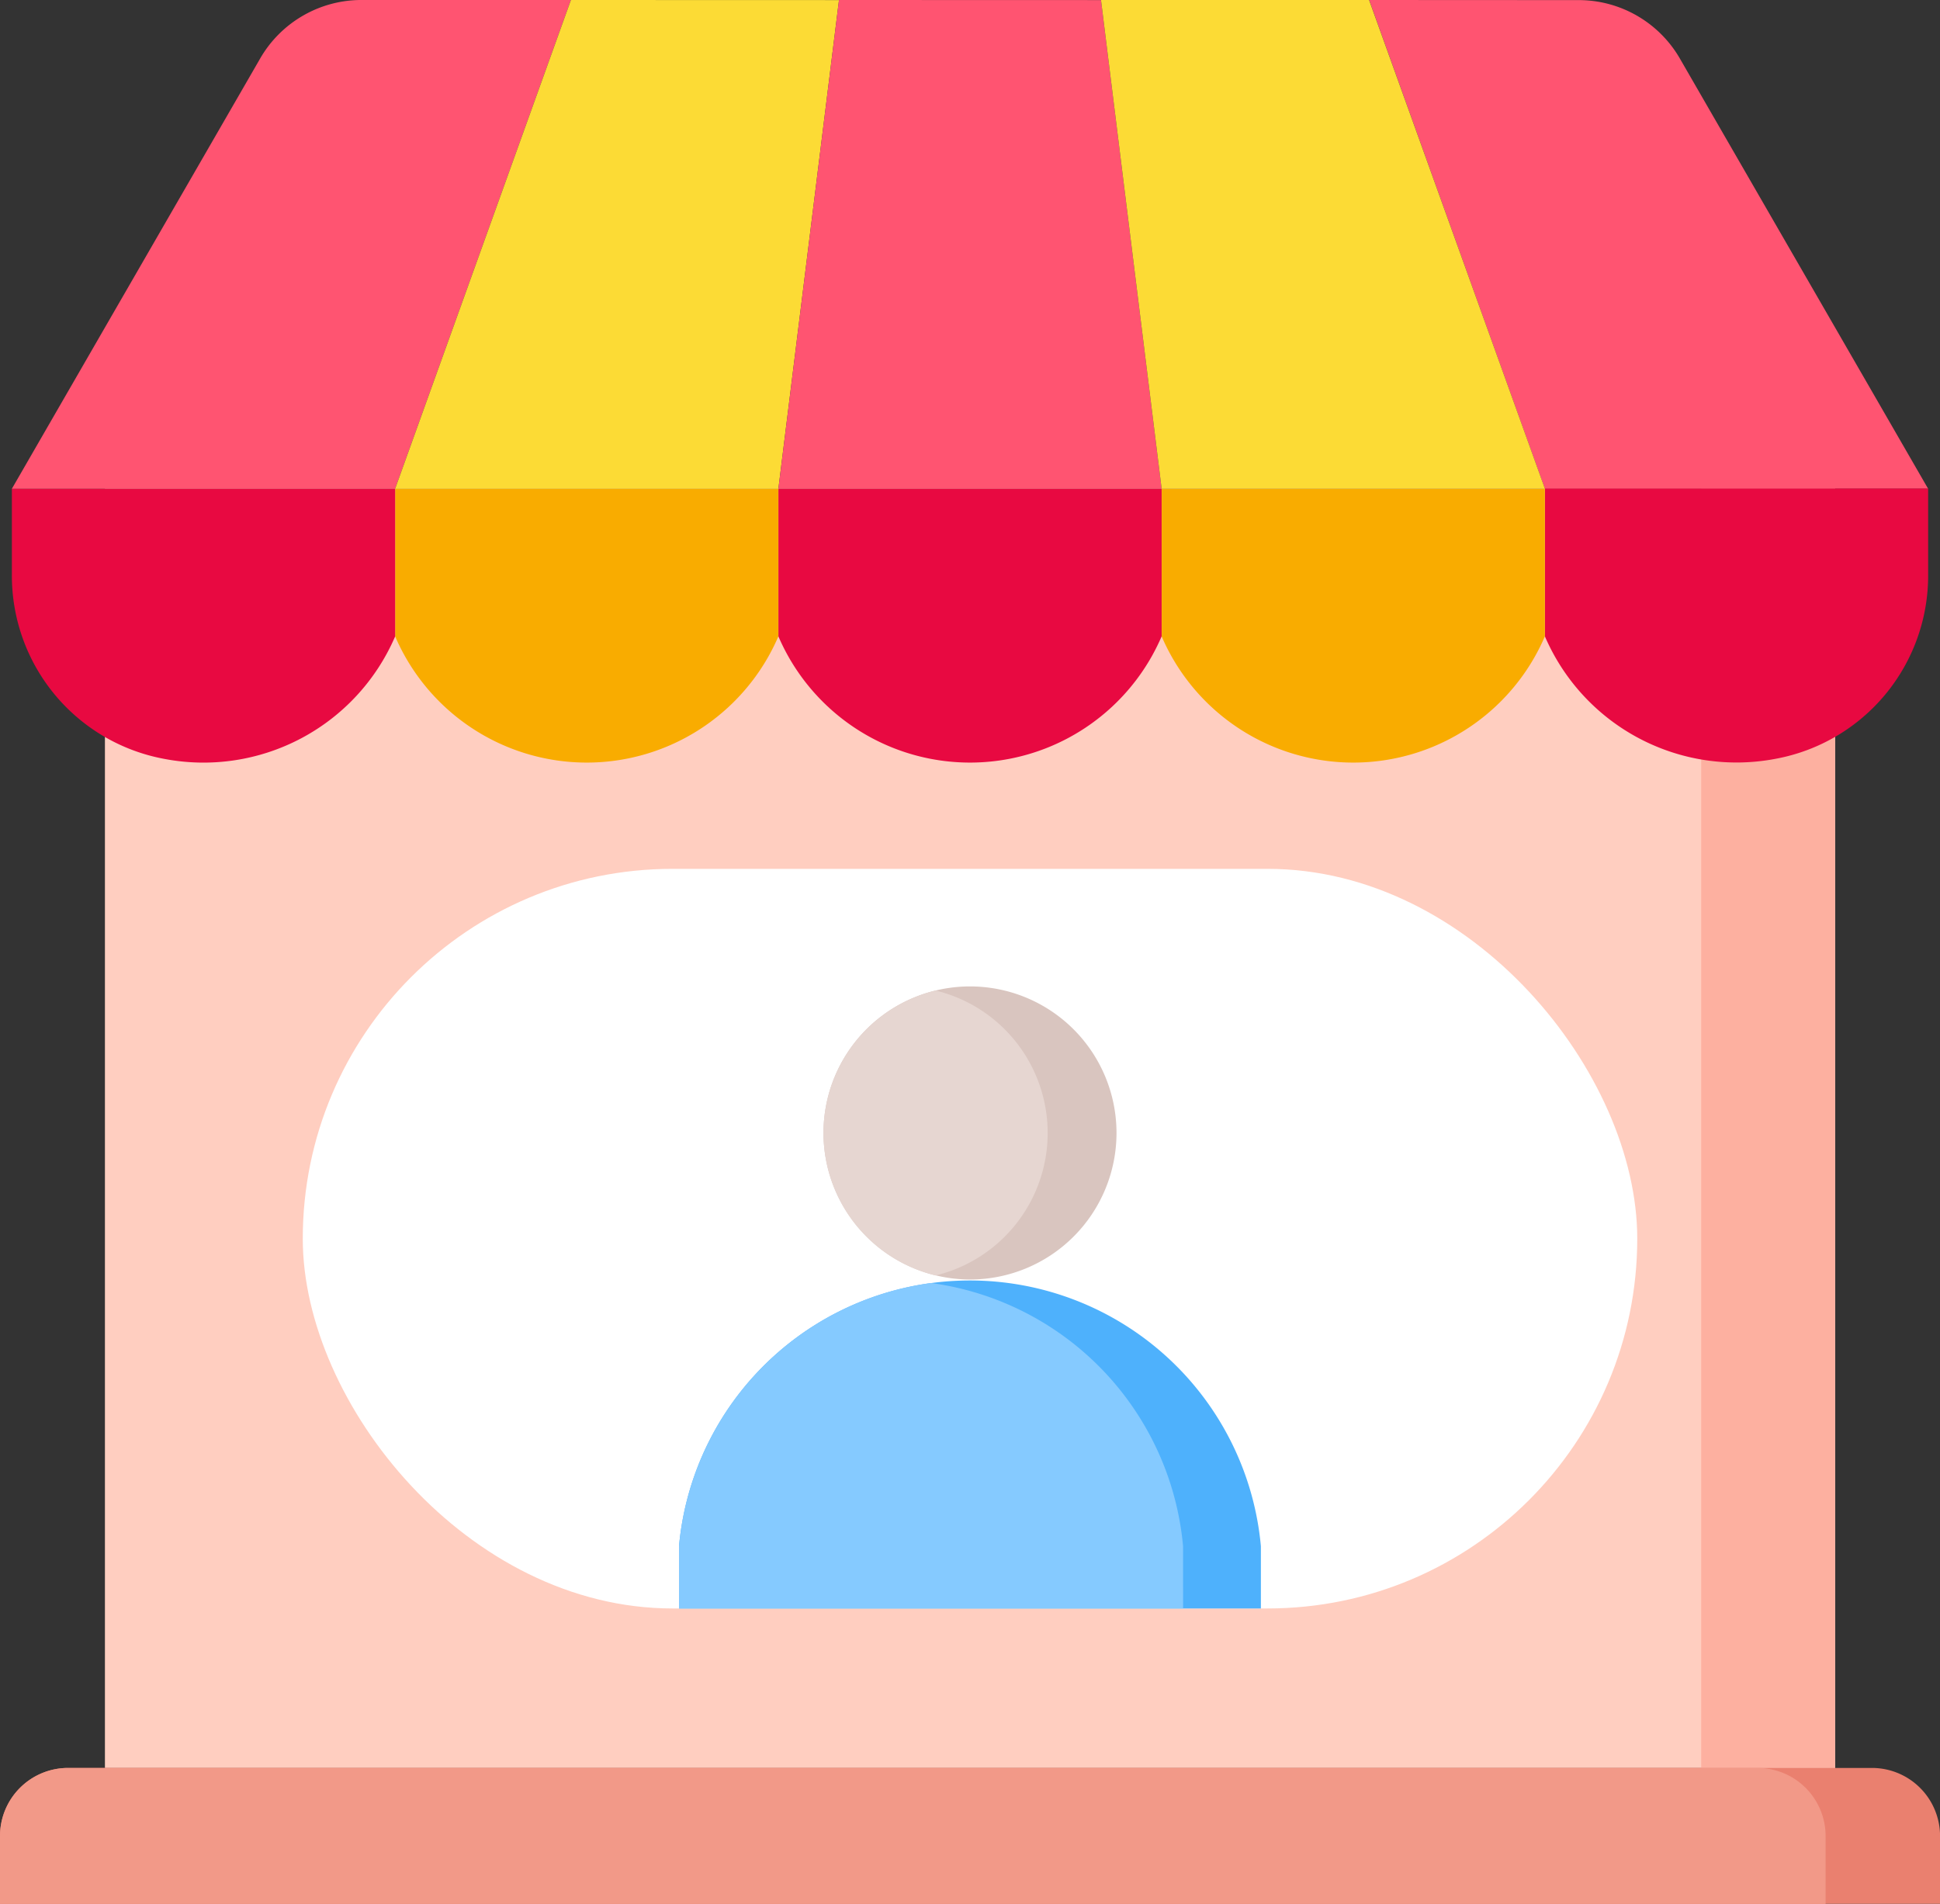
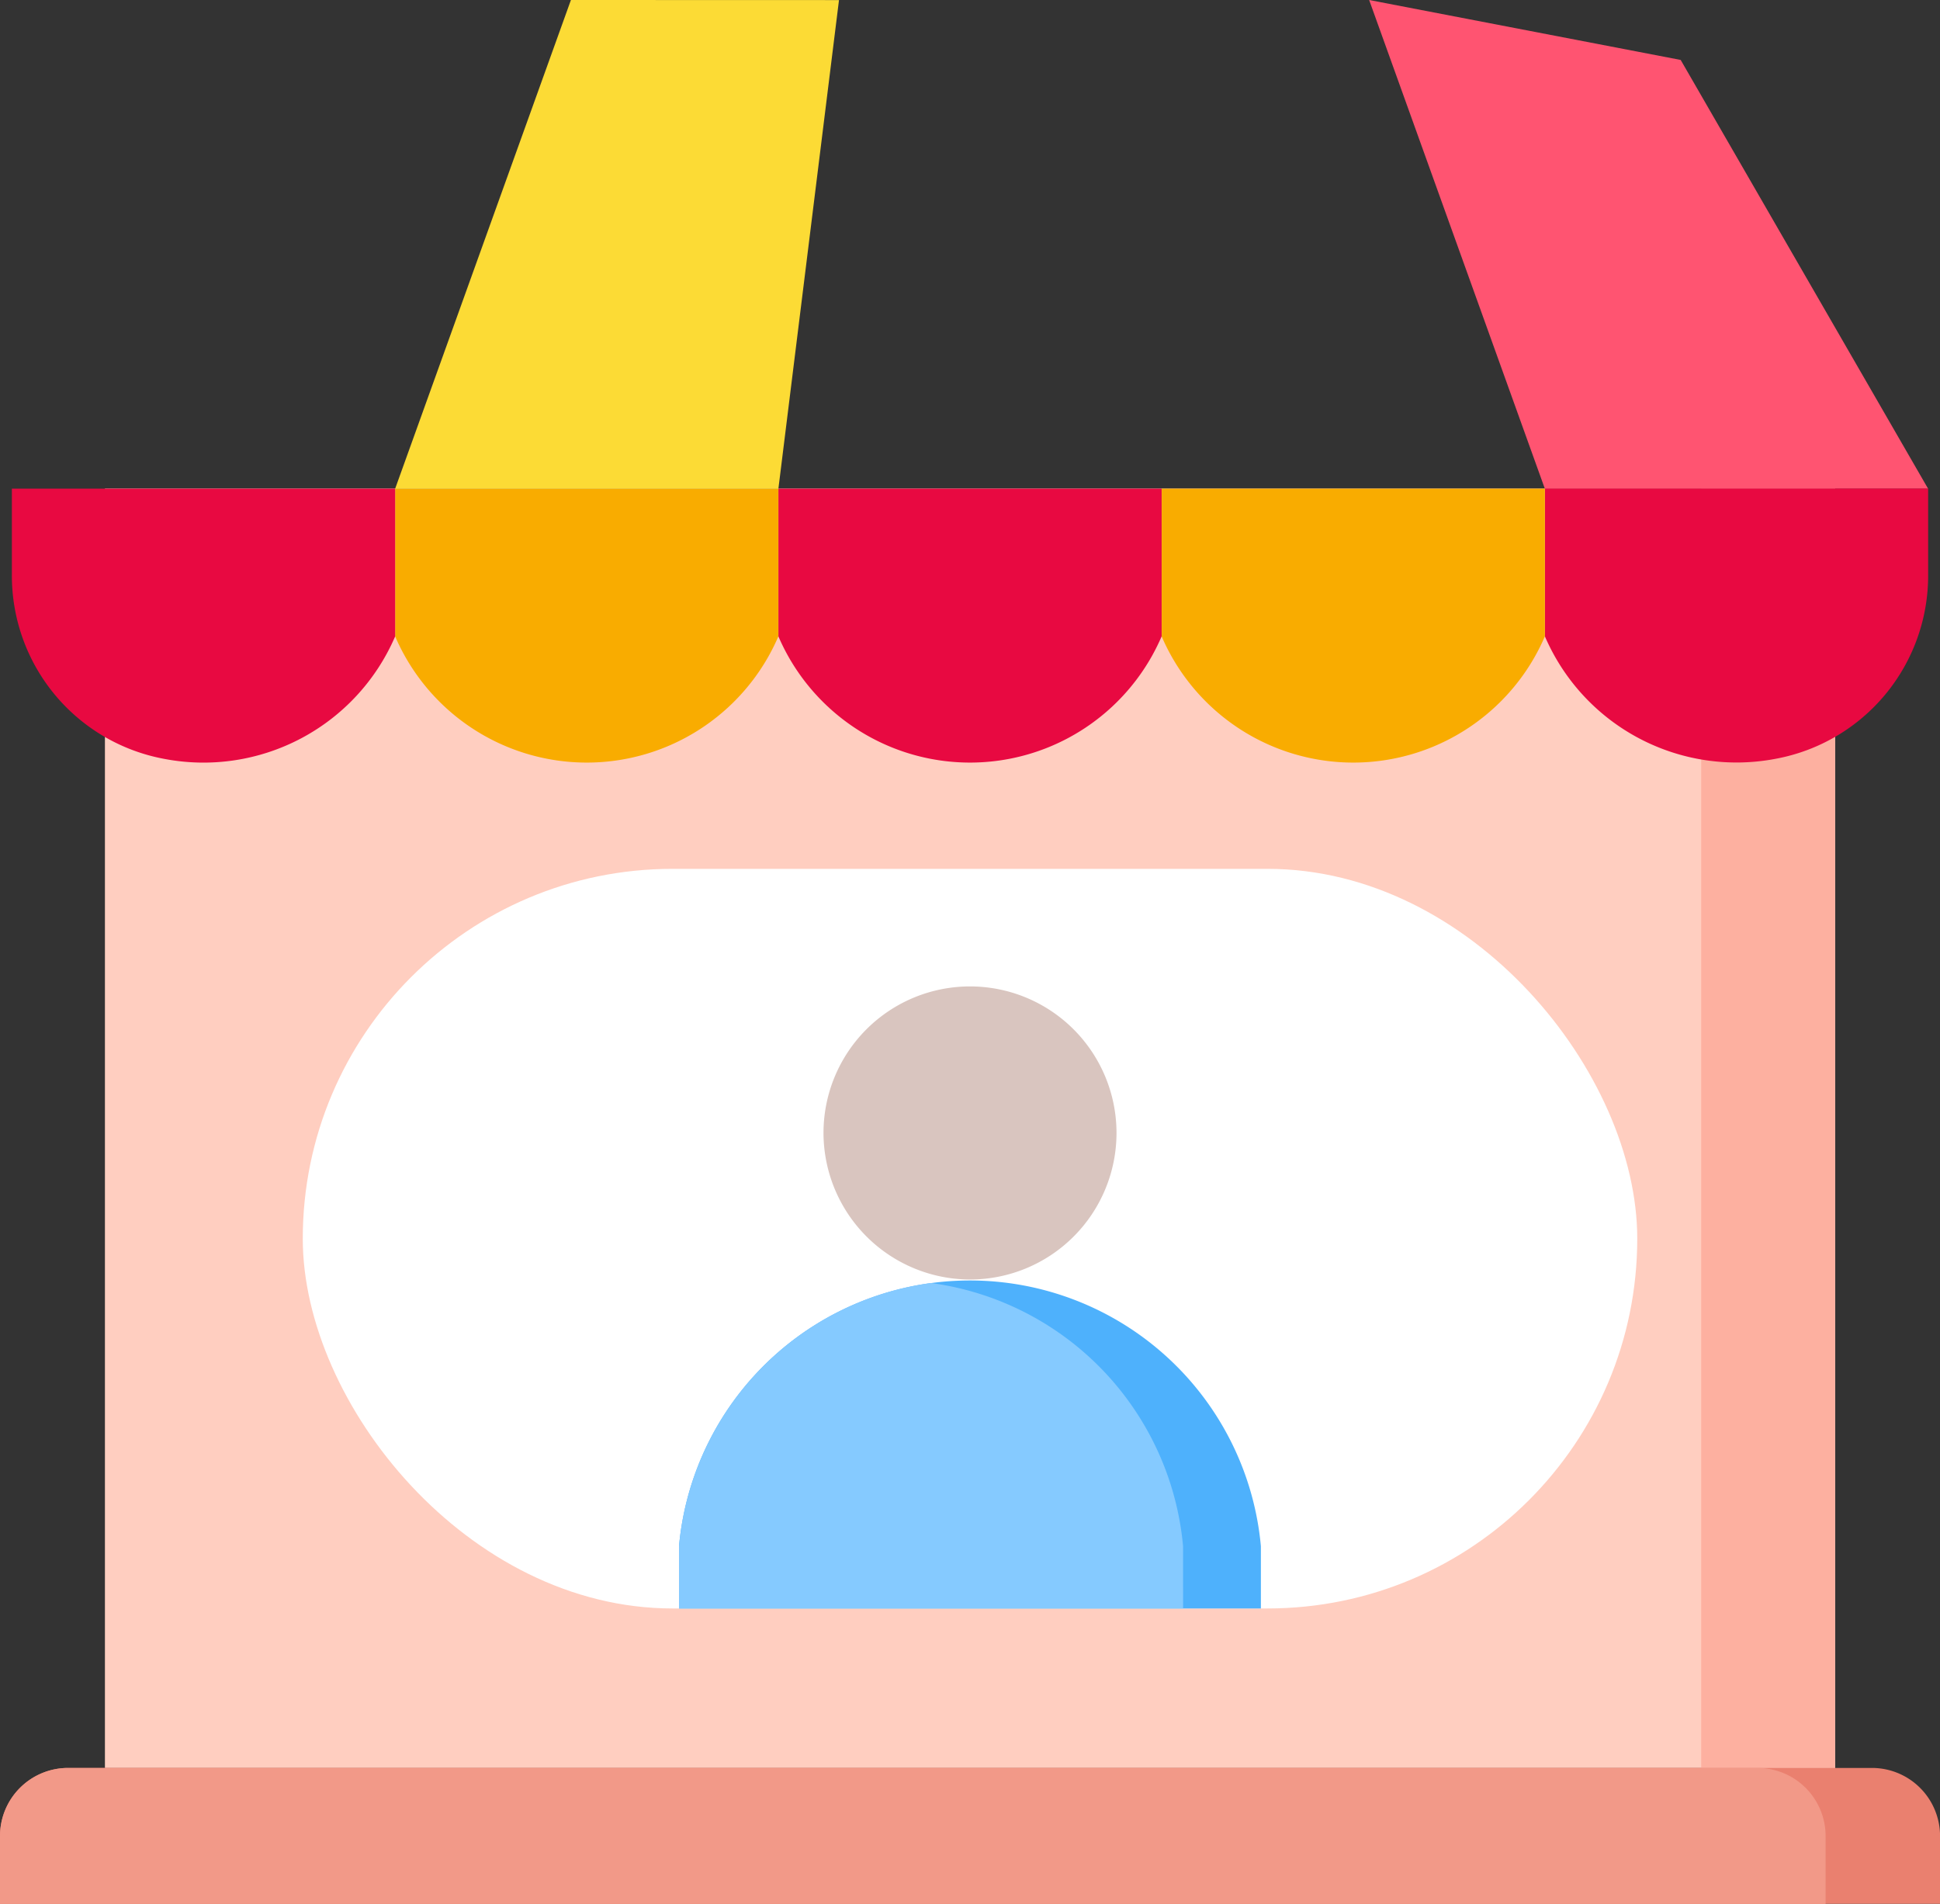
<svg xmlns="http://www.w3.org/2000/svg" width="71.348" height="70" viewBox="0 0 71.348 70">
  <rect x="0" y="0" width="71.348" height="70" fill="#333333" stroke="none" />
  <g data-name="Group 25791">
    <g data-name="Group 25789">
      <g data-name="Group 25785" transform="translate(3.859 17.964)">
        <path data-name="Path 23349" d="M37.5 139.005h63.631v47.044H37.5z" transform="translate(-37.5 -139.005)" style="fill:#ffcec0" />
        <path data-name="Path 23350" d="M440.682 139.005h4.924v47.044h-4.924z" transform="translate(-381.975 -139.005)" style="fill:#fdb0a0" />
        <rect data-name="Rectangle 6572" width="49.079" height="27.194" rx="13.597" transform="translate(7.276 13.982)" style="fill:#fff" />
      </g>
      <g data-name="Group 25788">
        <g data-name="Group 25786">
-           <path data-name="Path 23351" d="m356.8 15.63 6.462 17.97h14.095l-9.1-15.766a4.3 4.3 0 0 0-3.812-2.2z" transform="translate(-306.446 -15.63)" style="fill-rule:evenodd;fill:#ff5471" />
+           <path data-name="Path 23351" d="m356.8 15.63 6.462 17.97h14.095l-9.1-15.766z" transform="translate(-306.446 -15.63)" style="fill-rule:evenodd;fill:#ff5471" />
          <path data-name="Path 23352" d="M401.2 139.024v5.43a7.673 7.673 0 0 0 8.5 4.5 6.849 6.849 0 0 0 5.595-6.776v-3.158H401.2z" transform="translate(-344.383 -121.057)" style="fill:#e80941;fill-rule:evenodd" />
          <path data-name="Path 23353" d="M318.495 144.454v-5.43H304.4v5.43a7.671 7.671 0 0 0 14.095 0z" transform="translate(-261.678 -121.057)" style="fill:#f9ac00;fill-rule:evenodd" />
          <path data-name="Path 23354" d="M221.695 144.454v-5.43H207.6v5.43a7.671 7.671 0 0 0 14.095 0z" transform="translate(-178.973 -121.057)" style="fill:#e80941;fill-rule:evenodd" />
          <path data-name="Path 23355" d="M124.895 144.454v-5.43H110.8v5.43a7.671 7.671 0 0 0 14.095 0z" transform="translate(-96.268 -121.057)" style="fill:#f9ac00;fill-rule:evenodd" />
          <path data-name="Path 23356" d="M28.095 144.454v-5.43H14v3.158a6.849 6.849 0 0 0 5.595 6.776 7.673 7.673 0 0 0 8.5-4.5z" transform="translate(-13.563 -121.057)" style="fill:#e80941;fill-rule:evenodd" />
-           <path data-name="Path 23357" d="M14 33.6h14.095l6.465-17.97h-7.645a4.3 4.3 0 0 0-3.812 2.2z" transform="translate(-13.563 -15.63)" style="fill-rule:evenodd;fill:#ff5471" />
          <path data-name="Path 23358" d="M117.265 15.63 110.8 33.6h14.095l2.229-17.967z" transform="translate(-96.268 -15.63)" style="fill:#fcdb35;fill-rule:evenodd" />
-           <path data-name="Path 23359" d="M209.829 15.63 207.6 33.6h14.095l-2.23-17.967z" transform="translate(-178.973 -15.63)" style="fill-rule:evenodd;fill:#ff5471" />
-           <path data-name="Path 23360" d="m289.088 15.63 2.23 17.967h14.095l-6.466-17.967z" transform="translate(-248.596 -15.63)" style="fill:#fcdb35;fill-rule:evenodd" />
        </g>
        <g data-name="Group 25787">
          <path data-name="Path 23361" d="M13.5 462.058h66.35a2.505 2.505 0 0 1 2.5 2.5v2.5H11v-2.5a2.505 2.505 0 0 1 2.5-2.5z" transform="translate(-11 -397.054)" style="fill:#ea806f;fill-rule:evenodd" />
          <path data-name="Path 23362" d="M13.5 462.058h62.141a2.505 2.505 0 0 1 2.5 2.5v2.5H11v-2.5a2.505 2.505 0 0 1 2.5-2.5z" transform="translate(-11 -397.054)" style="fill:#f29988;fill-rule:evenodd" />
        </g>
      </g>
    </g>
    <g data-name="Group 25790">
      <path data-name="Path 23363" d="M193.2 338.971a10.747 10.747 0 0 1 10.7 9.77v2.289h-21.4v-2.289a10.747 10.747 0 0 1 10.7-9.77z" transform="translate(-157.528 -291.89)" style="fill:#4eb1fc;fill-rule:evenodd" />
      <path data-name="Path 23364" d="M201.039 351.591H182.5V349.3a10.75 10.75 0 0 1 9.269-9.675 10.751 10.751 0 0 1 9.269 9.675z" transform="translate(-157.528 -292.451)" style="fill:#85caff;fill-rule:evenodd" />
      <path data-name="Path 23365" d="M224.383 275.5a5.388 5.388 0 1 0-5.388-5.388 5.4 5.4 0 0 0 5.388 5.388z" transform="translate(-188.709 -228.455)" style="fill:#d9c5bf;fill-rule:evenodd" />
-       <path data-name="Path 23366" d="M223.118 276.231a5.389 5.389 0 0 1 0-10.476 5.389 5.389 0 0 1 0 10.476z" transform="translate(-188.71 -229.335)" style="fill:#e6d6d1;fill-rule:evenodd" />
    </g>
  </g>
</svg>